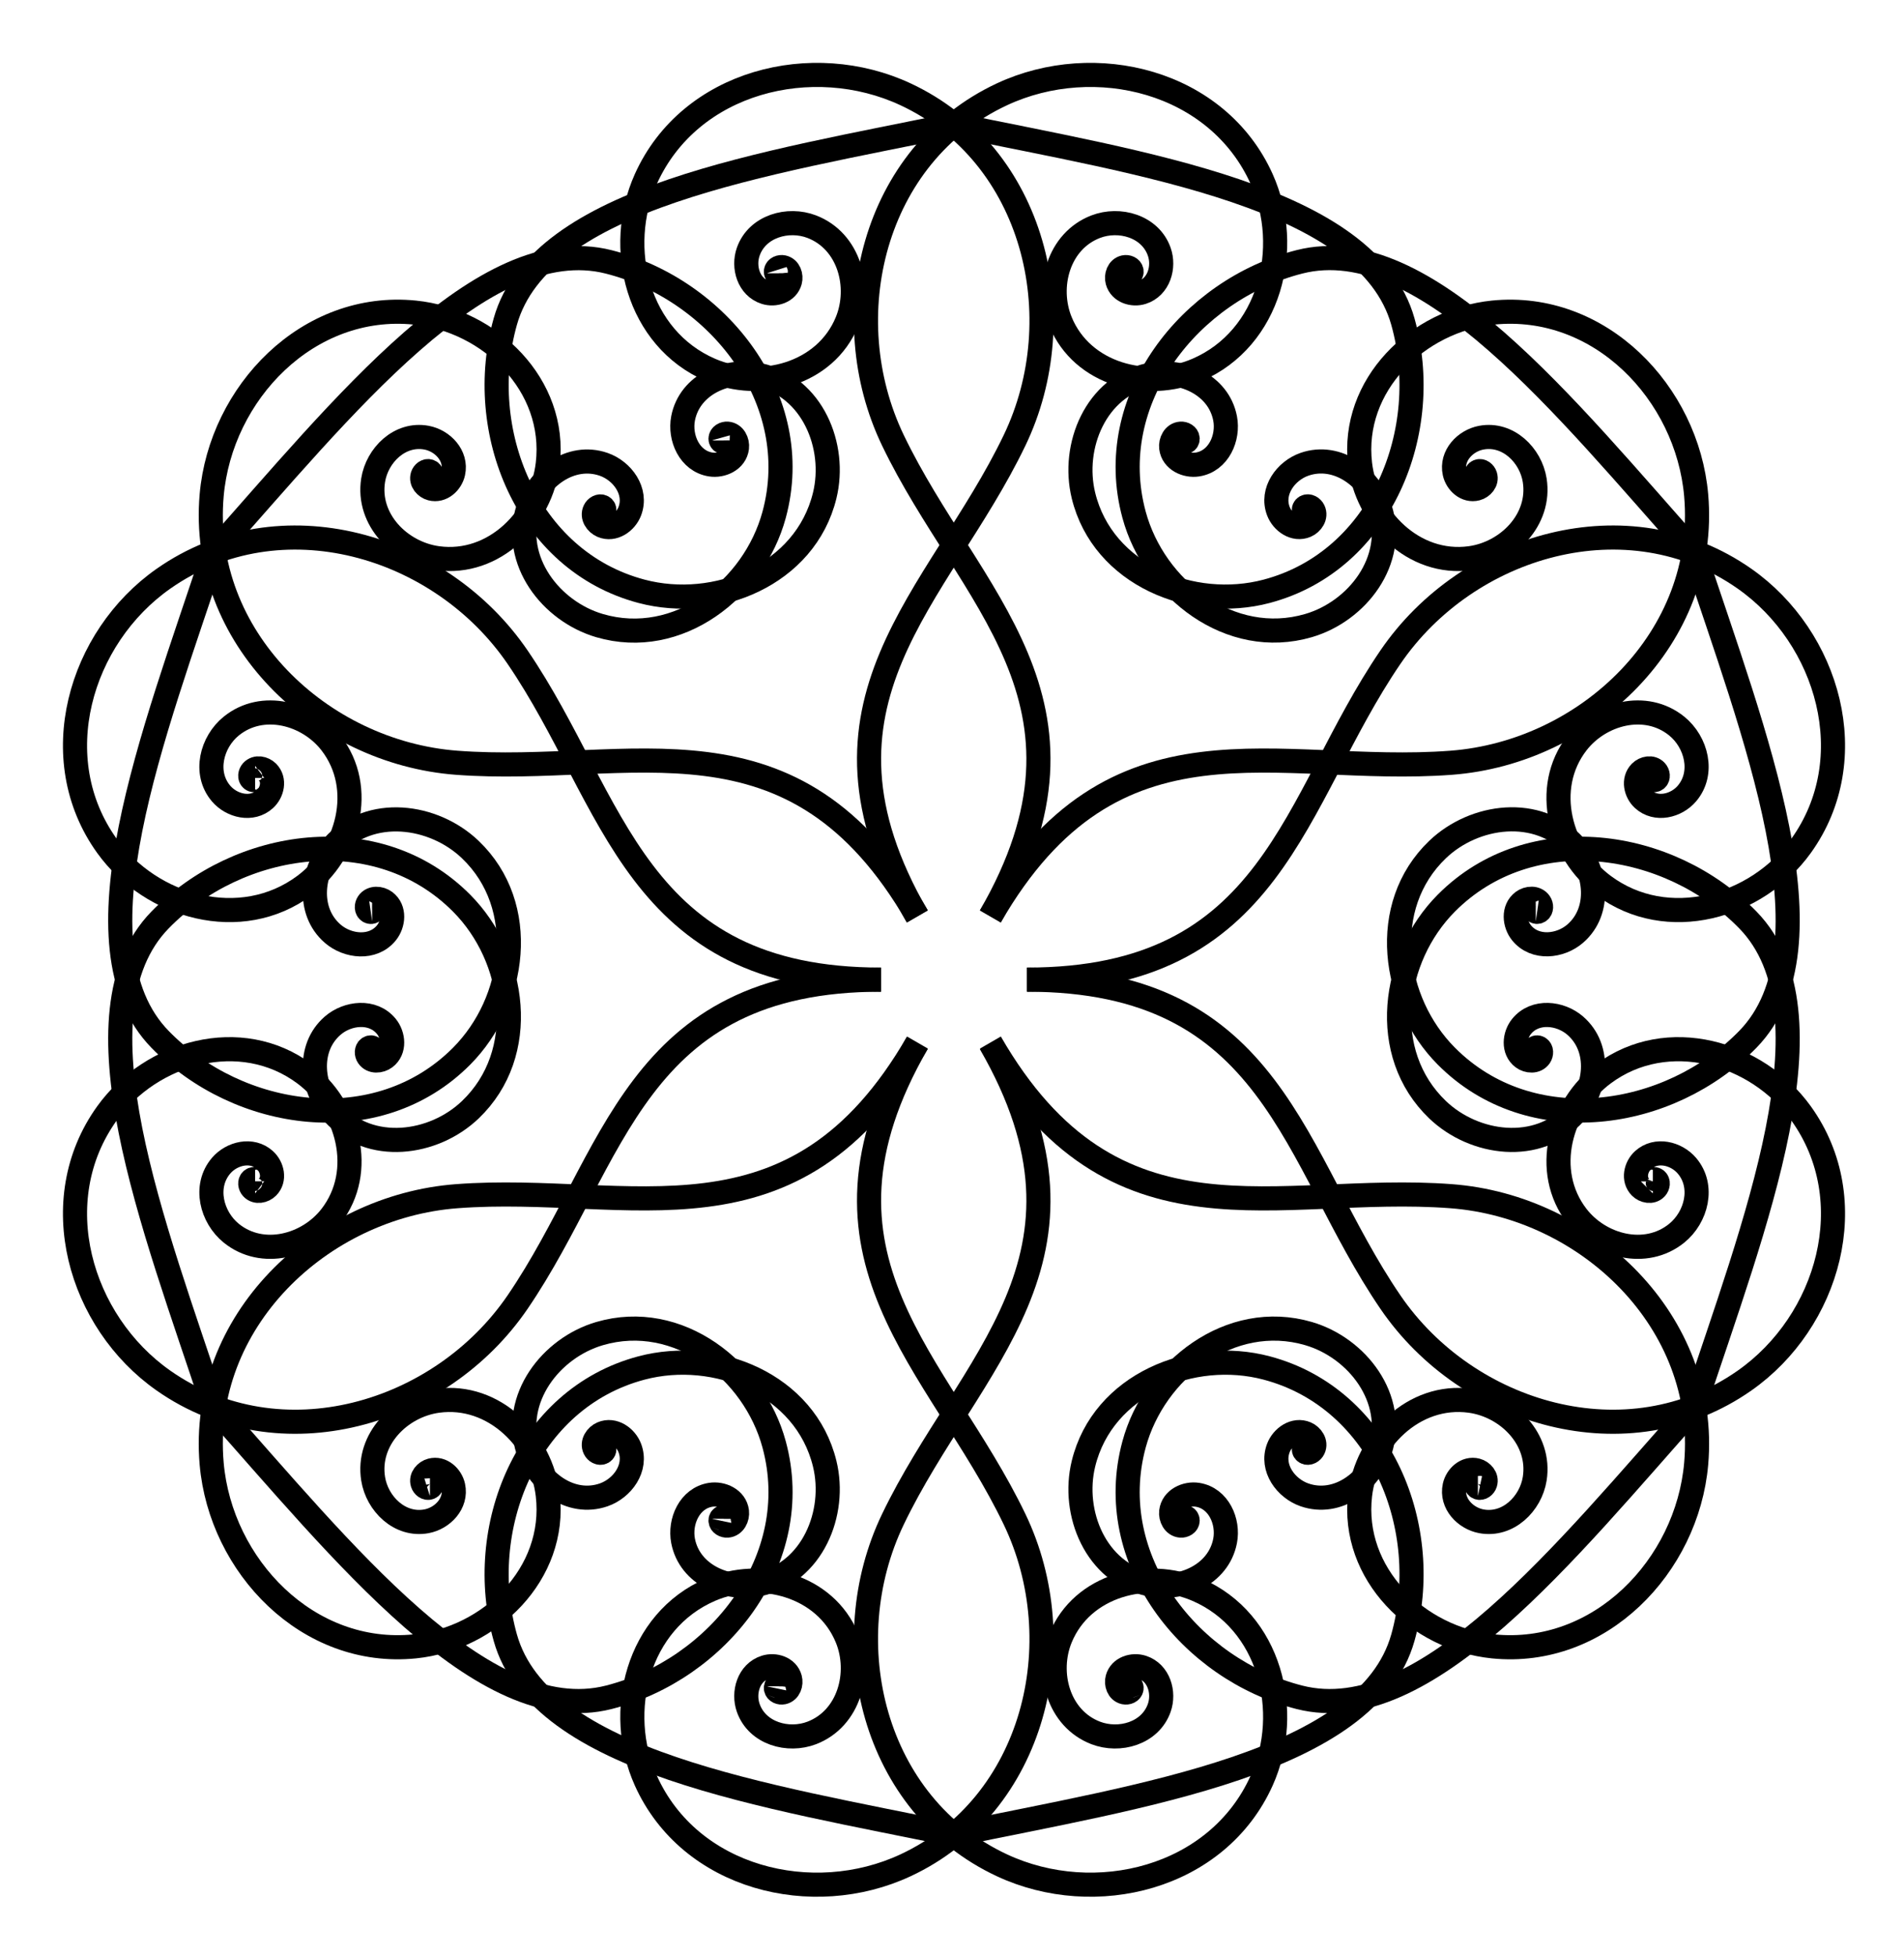
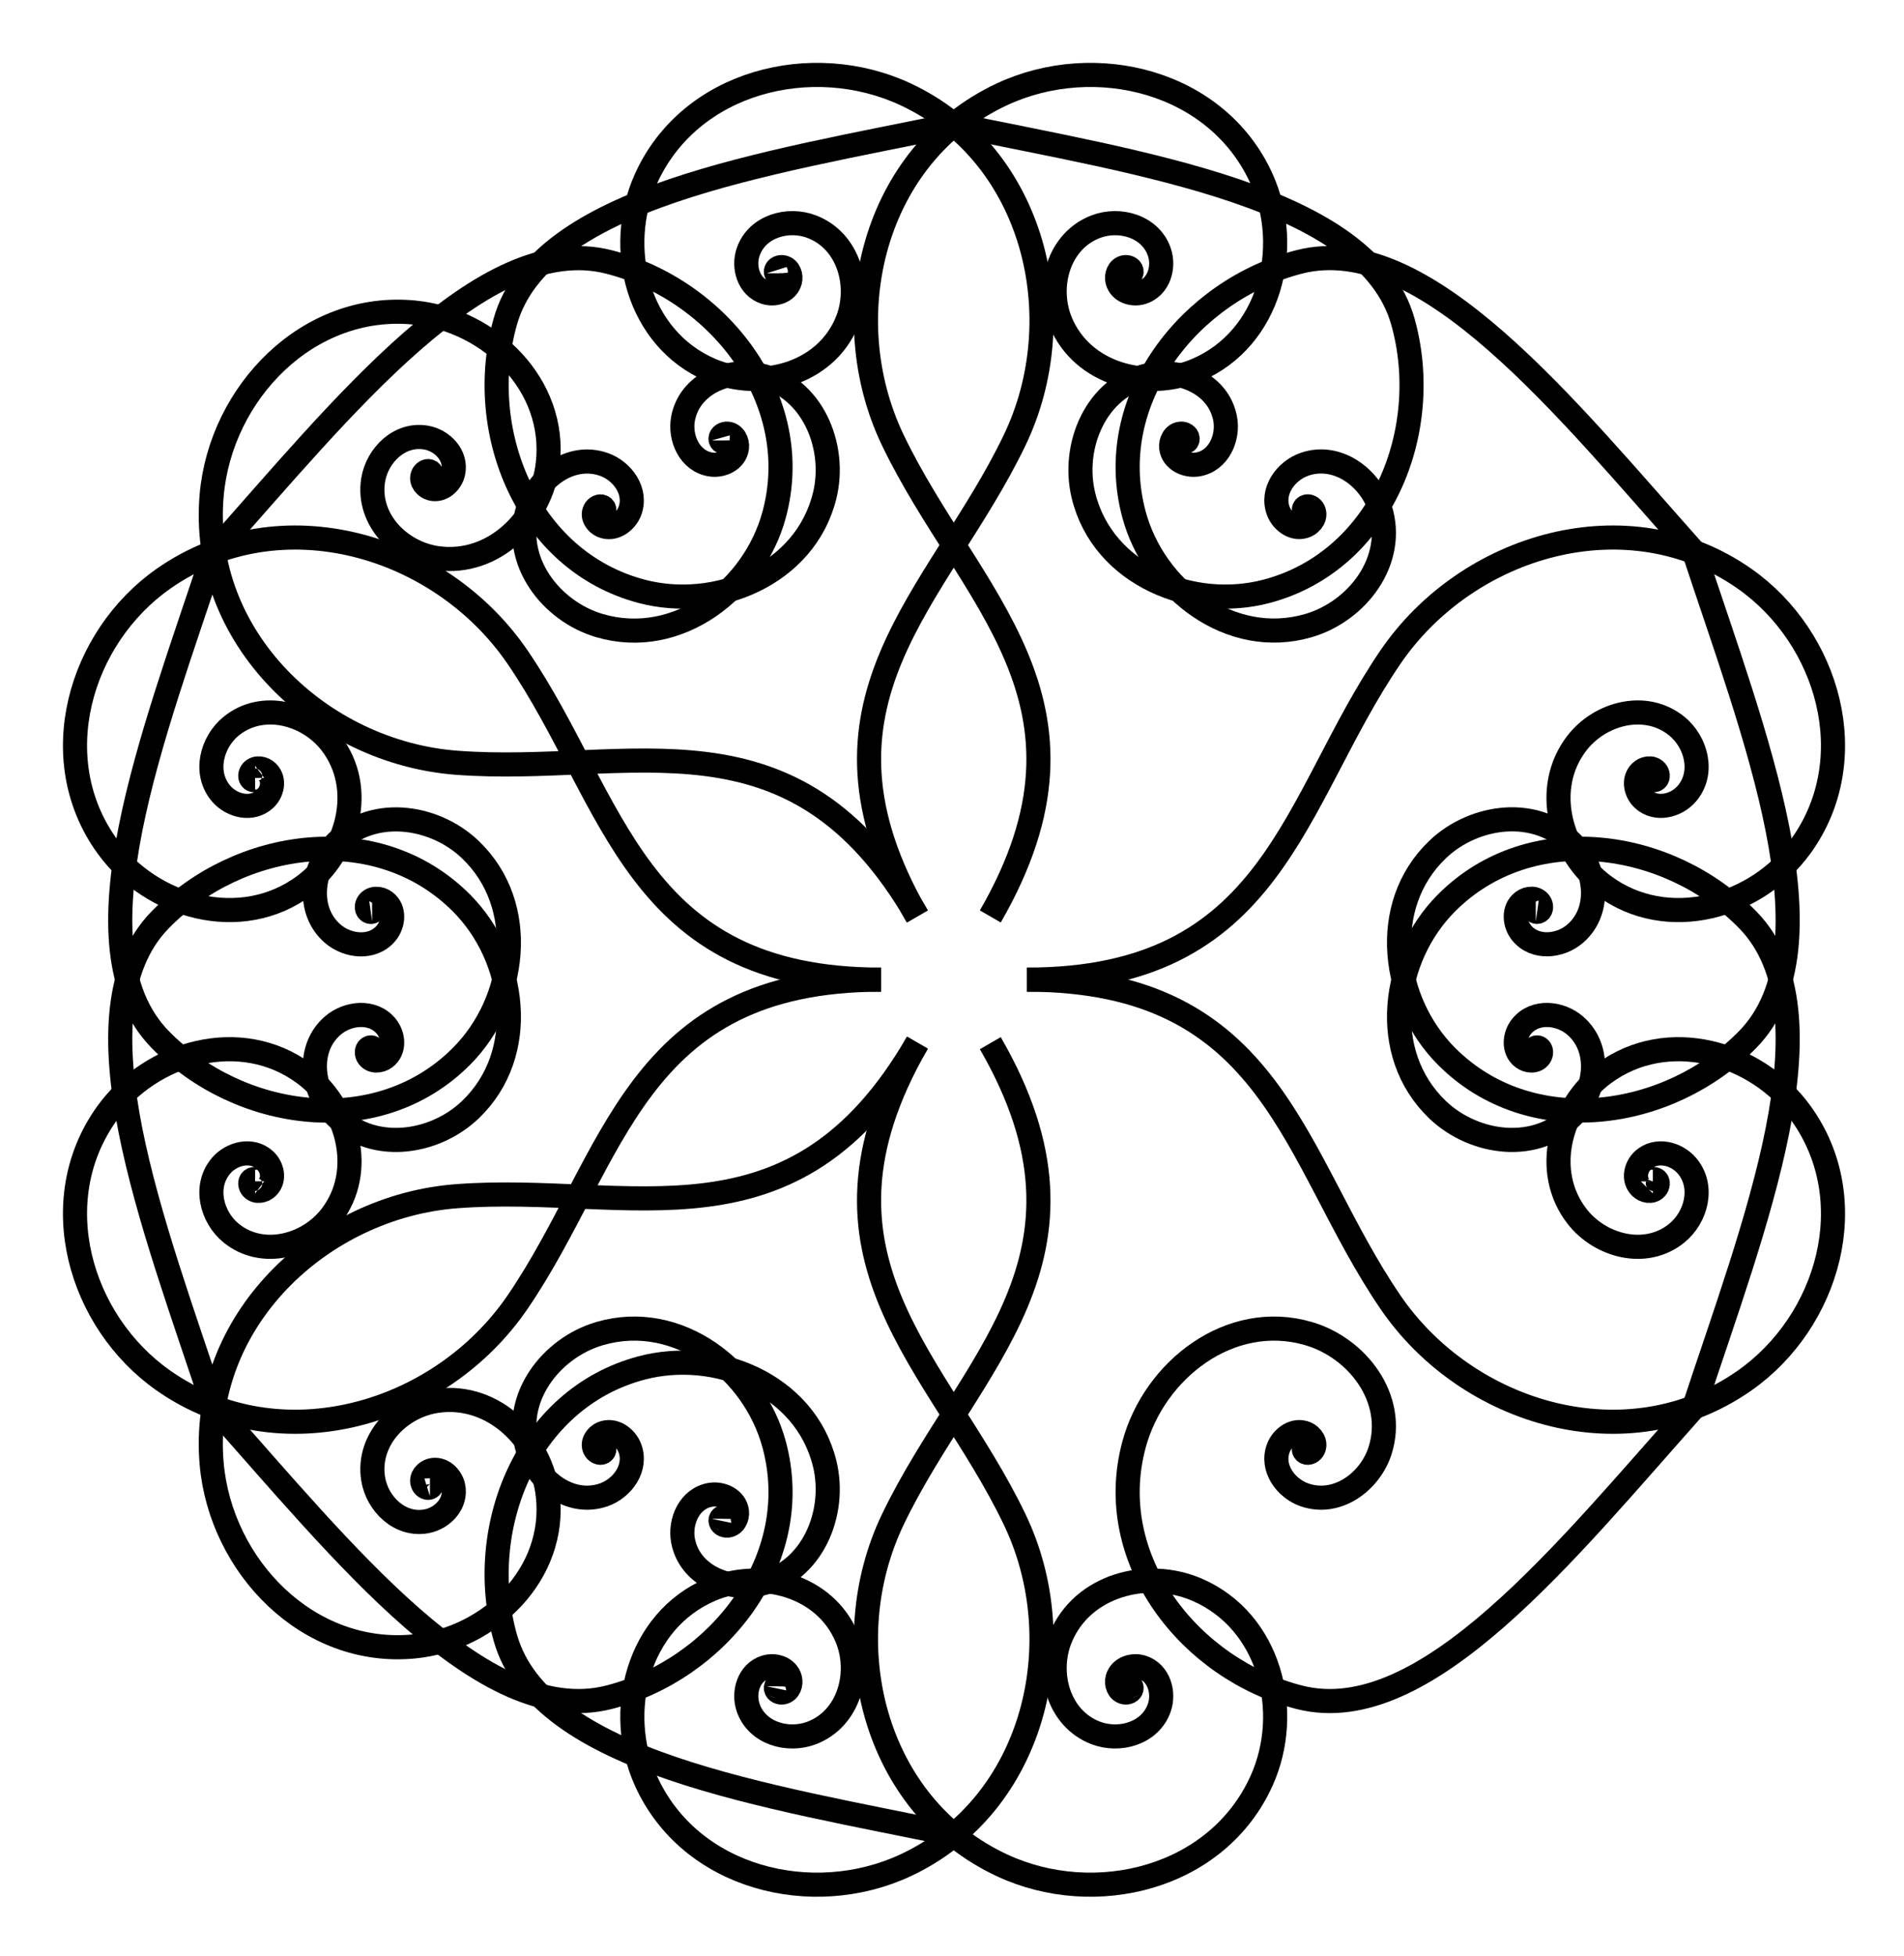
<svg xmlns="http://www.w3.org/2000/svg" enable-background="new 0 0 516.294 555.13" overflow="visible" version="1.1" viewBox="0 0 559.69 574.58" xml:space="preserve">
  <g transform="matrix(2.001 0 0 2.001 -1837.9 -1622)" fill="none" stroke="#000" stroke-width="3.542">
    <path d="m1084.3 850.72c2e-4 2.6e-4 0-2e-4 0 0 0.01-5e-3 -0.01-9e-3 -0.01-0.01-0.028-8e-3 -0.046 0.028-0.047 0.05-0.01 0.093 0.103 0.14 0.179 0.136 0.231-0.011 0.332-0.281 0.303-0.478-0.071-0.483-0.632-0.676-1.056-0.584-0.898 0.196-1.234 1.247-1.014 2.05 0.42 1.534 2.234 2.082 3.627 1.639 2.459-0.783 3.304-3.721 2.503-5.981-1.329-3.749-5.856-4.998-9.334-3.662-5.489 2.11-7.272 8.805-5.17 13.936 3.185 7.774 12.751 10.245 20.063 7.091 10.705-4.618 14.045-17.902 9.49-28.025-6.479-14.397-24.478-18.818-38.152-12.44-18.968 8.846-24.711 32.726-16.016 50.812 11.114 23.118 32.503 38.386 14.306 69.905" />
    <path d="m1032.9 850.72c-2e-4 2.6e-4 0-2e-4 0 0-0.01-5e-3 0.01-9e-3 0.01-0.01 0.028-8e-3 0.046 0.028 0.047 0.05 0.01 0.093-0.103 0.14-0.179 0.136-0.231-0.011-0.332-0.281-0.303-0.478 0.071-0.483 0.632-0.676 1.056-0.584 0.898 0.196 1.234 1.247 1.014 2.05-0.42 1.534-2.234 2.082-3.627 1.639-2.459-0.783-3.304-3.721-2.503-5.981 1.329-3.749 5.856-4.998 9.334-3.662 5.489 2.11 7.272 8.805 5.17 13.936-3.185 7.774-12.751 10.245-20.063 7.091-10.705-4.618-14.045-17.902-9.49-28.025 6.479-14.397 24.478-18.818 38.152-12.44 18.968 8.846 24.711 32.726 16.016 50.812-11.114 23.118-32.503 38.386-14.306 69.905" />
    <path d="m981.65 880.33c2.6e-4 -5e-5 -2e-4 -1.5e-4 0 0-5e-3 -5e-3 -0.011-2e-4 -0.013 5e-3 -0.021 0.02 5e-3 0.054 0.02 0.066 0.076 0.053 0.173-0.02 0.207-0.087 0.106-0.206-0.077-0.428-0.262-0.502-0.453-0.18-0.902 0.21-1.033 0.622-0.279 0.876 0.463 1.693 1.268 1.904 1.539 0.403 2.92-0.894 3.233-2.322 0.552-2.521-1.571-4.723-3.928-5.159-3.911-0.724-7.256 2.572-7.838 6.253-0.917 5.809 3.989 10.7 9.483 11.445 8.325 1.129 15.247-5.921 16.172-13.831 1.354-11.58-8.48-21.115-19.525-22.232-15.707-1.588-28.535 11.791-29.849 26.822-1.823 20.851 15.984 37.764 35.994 39.277 25.577 1.934 49.493-8.957 67.69 22.562" />
    <path d="m955.97 924.82c1e-4 2.6e-4 -2.6e-4 -1.5e-4 0 0-6e-3 0-6e-3 -9e-3 -5e-3 -0.013 7e-3 -0.028 0.048-0.025 0.067-0.016 0.084 0.039 0.069 0.159 0.028 0.223-0.125 0.194-0.41 0.147-0.566 0.024-0.383-0.303-0.269-0.886 0.022-1.206 0.619-0.68 1.697-0.446 2.283 0.146 1.118 1.131 0.686 2.976-0.395 3.961-1.907 1.738-4.875 1.001-6.431-0.823-2.583-3.025-1.401-7.571 1.496-9.914 4.572-3.699 11.26-1.896 14.653 2.49 5.14 6.645 2.496 16.166-3.891 20.921-9.351 6.963-22.525 3.213-29.014-5.794-9.228-12.81-4.057-30.608 8.303-39.262 17.145-12.004 40.695-5.038 52.01 11.535 14.463 21.184 16.99 47.343 53.383 47.343" />
    <path d="m955.97 984.05c1e-4 -2.6e-4 -2.6e-4 1e-4 0 0-6e-3 0-6e-3 9e-3 -5e-3 0.013 7e-3 0.028 0.048 0.025 0.067 0.017 0.084-0.039 0.069-0.159 0.028-0.223-0.125-0.194-0.41-0.147-0.566-0.024-0.383 0.303-0.269 0.886 0.022 1.206 0.619 0.679 1.697 0.446 2.283-0.146 1.118-1.131 0.686-2.976-0.395-3.961-1.907-1.738-4.875-1.001-6.431 0.823-2.583 3.025-1.401 7.571 1.496 9.915 4.572 3.699 11.26 1.896 14.653-2.49 5.14-6.645 2.496-16.166-3.891-20.921-9.351-6.963-22.525-3.213-29.014 5.794-9.228 12.81-4.057 30.609 8.303 39.263 17.145 12.004 40.695 5.038 52.01-11.535 14.463-21.184 16.99-47.343 53.383-47.343" />
    <path d="m981.65 1028.5c2.6e-4 1e-4 -2e-4 1e-4 0 0-5e-3 0.01-0.011 2e-4 -0.013-0.01-0.021-0.02 5e-3 -0.054 0.02-0.066 0.076-0.053 0.173 0.02 0.207 0.088 0.106 0.206-0.077 0.428-0.262 0.502-0.453 0.18-0.902-0.21-1.033-0.622-0.279-0.876 0.463-1.693 1.268-1.904 1.539-0.403 2.92 0.894 3.233 2.322 0.552 2.521-1.571 4.723-3.928 5.159-3.911 0.724-7.256-2.572-7.838-6.253-0.917-5.809 3.989-10.7 9.483-11.445 8.325-1.129 15.247 5.921 16.172 13.831 1.354 11.58-8.48 21.115-19.525 22.232-15.707 1.587-28.535-11.791-29.849-26.822-1.823-20.851 15.984-37.764 35.994-39.277 25.577-1.934 49.493 8.957 67.69-22.562" />
    <path d="m1032.9 1058.2c-2e-4 -3e-4 0 2e-4 0 0-0.01 0.01 0.01 0.01 0.01 0.011 0.028 0.01 0.046-0.028 0.047-0.05 0.01-0.093-0.103-0.14-0.179-0.136-0.231 0.011-0.332 0.281-0.303 0.478 0.071 0.483 0.632 0.676 1.056 0.584 0.898-0.196 1.234-1.247 1.014-2.05-0.42-1.534-2.234-2.082-3.627-1.639-2.459 0.783-3.304 3.721-2.503 5.981 1.329 3.749 5.856 4.998 9.334 3.662 5.489-2.11 7.272-8.805 5.17-13.936-3.185-7.774-12.751-10.245-20.063-7.091-10.705 4.618-14.045 17.902-9.49 28.025 6.479 14.397 24.478 18.818 38.152 12.44 18.968-8.846 24.711-32.726 16.016-50.812-11.114-23.118-32.503-38.386-14.306-69.905" />
    <path d="m1084.3 1058.2c2e-4 -3e-4 0 2e-4 0 0 0.01 0.01-0.01 0.01-0.01 0.011-0.028 0.01-0.046-0.028-0.047-0.05-0.01-0.093 0.103-0.14 0.179-0.136 0.231 0.011 0.332 0.281 0.303 0.478-0.071 0.483-0.632 0.676-1.056 0.584-0.898-0.196-1.234-1.247-1.014-2.05 0.42-1.534 2.234-2.082 3.627-1.639 2.459 0.783 3.304 3.721 2.503 5.981-1.329 3.749-5.856 4.998-9.334 3.662-5.489-2.11-7.272-8.805-5.17-13.936 3.185-7.774 12.751-10.245 20.063-7.091 10.705 4.618 14.045 17.902 9.49 28.025-6.479 14.397-24.478 18.818-38.152 12.44-18.968-8.846-24.711-32.726-16.016-50.812 11.114-23.118 32.503-38.386 14.306-69.905" />
-     <path d="m1135.6 1028.5c-3e-4 1e-4 2e-4 2e-4 0 0 0.01 0.01 0.011 2e-4 0.014-0.01 0.021-0.02-0.01-0.054-0.02-0.066-0.076-0.053-0.173 0.02-0.207 0.088-0.106 0.206 0.077 0.428 0.262 0.502 0.453 0.18 0.902-0.21 1.033-0.622 0.279-0.876-0.463-1.693-1.268-1.904-1.539-0.403-2.92 0.894-3.232 2.322-0.552 2.521 1.571 4.723 3.928 5.159 3.911 0.724 7.256-2.572 7.838-6.253 0.917-5.809-3.989-10.7-9.483-11.445-8.325-1.129-15.247 5.921-16.172 13.831-1.354 11.58 8.48 21.115 19.525 22.232 15.707 1.587 28.535-11.791 29.849-26.822 1.823-20.851-15.984-37.764-35.994-39.277-25.576-1.934-49.493 8.957-67.69-22.562" />
    <path d="m1161.3 984.05c-1e-4 -2.6e-4 3e-4 1.6e-4 0 0 0.01 0 0.01 9e-3 0.01 0.013-0.01 0.028-0.047 0.025-0.067 0.017-0.084-0.039-0.069-0.159-0.028-0.223 0.125-0.194 0.41-0.147 0.566-0.024 0.383 0.303 0.269 0.886-0.022 1.206-0.619 0.679-1.697 0.446-2.283-0.146-1.118-1.131-0.686-2.976 0.395-3.961 1.907-1.738 4.875-1.001 6.432 0.823 2.583 3.025 1.401 7.571-1.496 9.915-4.572 3.699-11.26 1.896-14.653-2.49-5.14-6.645-2.496-16.166 3.891-20.921 9.351-6.963 22.526-3.213 29.014 5.794 9.228 12.81 4.057 30.609-8.303 39.263-17.145 12.004-40.695 5.038-52.01-11.535-14.463-21.184-16.99-47.343-53.383-47.343" />
    <path d="m1161.3 924.82c-1e-4 3.1e-4 2e-4 -1e-4 0 0 0.01 0 0.01-9e-3 0.01-0.013-0.01-0.028-0.048-0.025-0.067-0.017-0.084 0.039-0.069 0.159-0.028 0.223 0.125 0.194 0.409 0.147 0.566 0.024 0.383-0.302 0.269-0.886-0.022-1.206-0.619-0.679-1.697-0.446-2.283 0.146-1.119 1.131-0.686 2.976 0.395 3.961 1.907 1.738 4.875 1.001 6.431-0.823 2.583-3.025 1.401-7.571-1.496-9.914-4.572-3.699-11.26-1.896-14.653 2.49-5.14 6.645-2.496 16.166 3.891 20.921 9.351 6.963 22.525 3.213 29.014-5.794 9.228-12.81 4.057-30.608-8.303-39.262-17.145-12.004-40.695-5.038-52.01 11.535-14.463 21.184-16.99 47.343-53.383 47.343" />
-     <path d="m1135.6 880.33c-3e-4 -5e-5 2e-4 -1.5e-4 0 0 0.01-5e-3 0.011-2e-4 0.013 5e-3 0.021 0.02-0.01 0.054-0.02 0.066-0.076 0.053-0.173-0.02-0.207-0.087-0.106-0.206 0.077-0.428 0.262-0.502 0.453-0.18 0.902 0.21 1.033 0.622 0.279 0.876-0.463 1.693-1.268 1.904-1.539 0.403-2.92-0.894-3.233-2.322-0.552-2.521 1.571-4.723 3.928-5.159 3.911-0.724 7.256 2.572 7.838 6.253 0.917 5.809-3.989 10.7-9.483 11.445-8.325 1.129-15.247-5.921-16.172-13.831-1.354-11.58 8.48-21.115 19.525-22.232 15.707-1.587 28.535 11.791 29.849 26.822 1.823 20.851-15.984 37.764-35.994 39.277-25.576 1.934-49.493-8.957-67.69 22.562" />
    <path d="m1092.5 875.27c0-5e-5 0 5e-5 1e-4 5e-5 -1e-4 3.1e-4 0 0 0 0 0.01-6e-3 -0.01-0.012-0.01-0.013-0.028-8e-3 -0.049 0.025-0.053 0.048-0.016 0.09 0.087 0.148 0.163 0.153 0.231 0.016 0.364-0.24 0.362-0.439-0.01-0.508-0.562-0.782-1.01-0.75-1.002 0.072-1.517 1.17-1.408 2.067 0.22 1.822 2.221 2.722 3.872 2.458 3.105-0.497 4.595-3.926 4.046-6.771-0.97-5.026-6.553-7.381-11.196-6.357-7.796 1.719-11.38 10.437-9.609 17.689 2.849 11.671 15.981 16.951 26.902 14.062 16.951-4.484 24.517-23.674 20.016-39.617-5.186-18.371-38.385-23.192-65.901-28.913" />
    <path d="m1024.8 875.27c0-5e-5 0 5e-5 -1e-4 5e-5 1e-4 3.1e-4 0 0 0 0-0.01-6e-3 0.01-0.012 0.01-0.013 0.028-8e-3 0.049 0.025 0.053 0.048 0.016 0.09-0.087 0.148-0.163 0.153-0.231 0.016-0.364-0.24-0.362-0.439 0.01-0.508 0.562-0.782 1.01-0.75 1.002 0.072 1.517 1.17 1.408 2.067-0.22 1.822-2.221 2.722-3.872 2.458-3.105-0.497-4.595-3.926-4.046-6.771 0.97-5.026 6.553-7.381 11.196-6.357 7.796 1.719 11.38 10.437 9.609 17.689-2.849 11.671-15.981 16.951-26.902 14.062-16.951-4.484-24.517-23.674-20.016-39.617 5.186-18.371 38.385-23.192 65.901-28.913" />
    <path d="m1007 885.56c0-2e-5 1e-4 3e-5 1e-4 -6e-5 2e-4 2.4e-4 0 0 0 0-2e-4 -0.012-0.015 3e-3 -0.017 2e-3 -0.021 0.02 0 0.055 0.015 0.07 0.07 0.059 0.172-1e-3 0.214-0.064 0.129-0.192-0.026-0.436-0.199-0.533-0.445-0.245-0.959 0.096-1.154 0.499-0.439 0.904 0.255 1.898 1.086 2.253 1.688 0.721 3.468-0.562 4.064-2.125 1.122-2.938-1.103-5.942-3.84-6.889-4.838-1.674-9.669 1.985-11.103 6.517-2.409 7.612 3.349 15.074 10.515 17.167 11.532 3.368 22.671-5.364 25.629-16.266 4.592-16.922-8.244-33.069-24.302-37.143-18.503-4.694-39.277 21.647-57.99 42.615" />
    <path d="m973.16 944.15c-4e-5 -2e-5 4e-5 3e-5 -1e-5 1.1e-4 3.2e-4 7e-5 0 0 0 0-0.01 6e-3 -5e-3 -0.015-7e-3 -0.015 7e-3 -0.028 0.046-0.03 0.068-0.022 0.086 0.031 0.085 0.149 0.051 0.217-0.102 0.208-0.39 0.196-0.561 0.094-0.435-0.263-0.396-0.878-0.145-1.249 0.564-0.832 1.771-0.729 2.494-0.186 1.468 1.101 1.247 3.284 0.192 4.582-1.983 2.441-5.698 2.016-7.886 0.119-3.868-3.353-3.116-9.366 0.092-12.874 5.387-5.892 14.728-4.637 20.124 0.523 8.683 8.303 6.69 22.315-1.272 30.329-12.359 12.438-32.761 9.395-44.317-2.474-13.316-13.677-0.892-44.838 7.911-71.528" />
    <path d="m973.16 964.73c-4e-5 3e-5 4e-5 -2e-5 -1e-5 -1.1e-4 3.2e-4 -7e-5 0 0 0 0-0.01-6e-3 -5e-3 0.015-7e-3 0.015 7e-3 0.028 0.046 0.03 0.068 0.022 0.086-0.031 0.085-0.149 0.051-0.217-0.102-0.208-0.39-0.196-0.561-0.094-0.435 0.263-0.396 0.878-0.145 1.249 0.564 0.832 1.771 0.729 2.494 0.186 1.468-1.101 1.247-3.284 0.192-4.582-1.983-2.441-5.698-2.016-7.886-0.119-3.868 3.353-3.116 9.366 0.092 12.874 5.387 5.892 14.728 4.637 20.124-0.523 8.683-8.303 6.69-22.315-1.272-30.329-12.359-12.438-32.761-9.395-44.317 2.474-13.316 13.677-0.892 44.838 7.911 71.528" />
    <path d="m1007 1023.3c-1e-4 0 0 0 1e-4 1e-4 2e-4 -3e-4 0 0 0 0-2e-4 0.012-0.015 0-0.017 0-0.021-0.02 0-0.055 0.015-0.07 0.07-0.059 0.172 0 0.214 0.064 0.129 0.192-0.026 0.435-0.199 0.533-0.445 0.245-0.959-0.096-1.154-0.499-0.439-0.904 0.255-1.898 1.086-2.253 1.688-0.721 3.468 0.562 4.064 2.125 1.122 2.938-1.103 5.942-3.84 6.889-4.838 1.674-9.669-1.985-11.103-6.517-2.409-7.612 3.349-15.074 10.515-17.166 11.532-3.368 22.671 5.364 25.629 16.266 4.592 16.922-8.244 33.069-24.302 37.143-18.503 4.694-39.277-21.647-57.99-42.616" />
    <path d="m1024.8 1033.6c0 1e-4 0 0-1e-4 0 1e-4 -3e-4 0 0 0 0-0.01 0.01 0.01 0.012 0.01 0.013 0.028 0.01 0.049-0.025 0.053-0.047 0.016-0.09-0.087-0.148-0.163-0.153-0.231-0.016-0.364 0.24-0.362 0.439 0.01 0.508 0.562 0.782 1.01 0.75 1.002-0.072 1.517-1.17 1.408-2.067-0.22-1.822-2.221-2.722-3.872-2.458-3.105 0.497-4.595 3.926-4.046 6.771 0.97 5.026 6.553 7.381 11.196 6.357 7.796-1.719 11.38-10.437 9.609-17.689-2.849-11.671-15.981-16.951-26.902-14.062-16.951 4.484-24.517 23.674-20.016 39.617 5.186 18.371 38.385 23.192 65.901 28.913" />
-     <path d="m1092.5 1033.6s0-1e-4 1e-4 -1e-4c-1e-4 -3e-4 0 0 0 0 0.01 0.01-0.01 0.012-0.01 0.013-0.028 0.01-0.049-0.025-0.053-0.047-0.016-0.09 0.087-0.148 0.163-0.153 0.231-0.016 0.364 0.24 0.362 0.439-0.01 0.508-0.562 0.782-1.01 0.75-1.002-0.072-1.517-1.17-1.408-2.067 0.22-1.822 2.221-2.722 3.872-2.458 3.105 0.497 4.595 3.926 4.046 6.771-0.97 5.026-6.553 7.381-11.196 6.357-7.796-1.719-11.38-10.437-9.609-17.689 2.849-11.671 15.981-16.951 26.902-14.062 16.951 4.484 24.517 23.674 20.016 39.617-5.186 18.371-38.385 23.192-65.901 28.913" />
-     <path d="m1110.3 1023.3s-1e-4 0-1e-4 1e-4c-2e-4 -3e-4 0 0 0 0 2e-4 0.012 0.015 0 0.017 0 0.021-0.02 0-0.055-0.015-0.07-0.07-0.059-0.172 0-0.214 0.064-0.129 0.192 0.025 0.435 0.199 0.533 0.445 0.245 0.959-0.096 1.154-0.499 0.439-0.904-0.255-1.898-1.086-2.253-1.688-0.721-3.468 0.562-4.064 2.125-1.122 2.938 1.103 5.942 3.84 6.889 4.838 1.673 9.669-1.985 11.104-6.517 2.409-7.612-3.349-15.074-10.515-17.166-11.532-3.368-22.671 5.364-25.629 16.266-4.592 16.922 8.244 33.069 24.302 37.143 18.503 4.694 39.277-21.647 57.99-42.615" />
+     <path d="m1110.3 1023.3c-2e-4 -3e-4 0 0 0 0 2e-4 0.012 0.015 0 0.017 0 0.021-0.02 0-0.055-0.015-0.07-0.07-0.059-0.172 0-0.214 0.064-0.129 0.192 0.025 0.435 0.199 0.533 0.445 0.245 0.959-0.096 1.154-0.499 0.439-0.904-0.255-1.898-1.086-2.253-1.688-0.721-3.468 0.562-4.064 2.125-1.122 2.938 1.103 5.942 3.84 6.889 4.838 1.673 9.669-1.985 11.104-6.517 2.409-7.612-3.349-15.074-10.515-17.166-11.532-3.368-22.671 5.364-25.629 16.266-4.592 16.922 8.244 33.069 24.302 37.143 18.503 4.694 39.277-21.647 57.99-42.615" />
    <path d="m1144.1 964.73c0 2e-5 -1e-4 -3e-5 0-1.1e-4 -3e-4 -7e-5 0 0 0 0 0.01-6e-3 0.01 0.015 0.01 0.015-0.01 0.028-0.046 0.03-0.068 0.022-0.086-0.031-0.085-0.149-0.051-0.217 0.102-0.208 0.39-0.196 0.561-0.094 0.435 0.263 0.396 0.878 0.145 1.249-0.564 0.832-1.771 0.729-2.494 0.186-1.468-1.101-1.247-3.284-0.192-4.582 1.983-2.441 5.698-2.016 7.886-0.119 3.868 3.353 3.116 9.366-0.092 12.874-5.387 5.892-14.728 4.637-20.124-0.523-8.683-8.303-6.69-22.315 1.272-30.329 12.359-12.438 32.761-9.395 44.318 2.474 13.316 13.677 0.892 44.838-7.911 71.528" />
    <path d="m1144.1 944.14c0-3e-5 -1e-4 2e-5 0 1.1e-4 -3e-4 7e-5 0 0 0 0 0.01 6e-3 0.01-0.015 0.01-0.015-0.01-0.028-0.046-0.03-0.068-0.022-0.086 0.031-0.085 0.149-0.051 0.217 0.102 0.208 0.39 0.196 0.561 0.094 0.435-0.263 0.396-0.878 0.145-1.249-0.564-0.832-1.771-0.729-2.494-0.186-1.468 1.101-1.247 3.284-0.192 4.582 1.983 2.441 5.698 2.016 7.886 0.119 3.868-3.353 3.116-9.366-0.092-12.874-5.387-5.892-14.728-4.637-20.124 0.523-8.683 8.303-6.69 22.315 1.272 30.329 12.359 12.438 32.761 9.395 44.317-2.474 13.316-13.677 0.892-44.838-7.911-71.528" />
    <path d="m1110.3 885.55c0-3e-5 -1e-4 2e-5 -1e-4 -6e-5 -2e-4 2.4e-4 0 0 0 0 2e-4 -0.012 0.015 3e-3 0.017 2e-3 0.021 0.02 0 0.055-0.015 0.07-0.07 0.059-0.172-1e-3 -0.214-0.064-0.129-0.192 0.026-0.436 0.199-0.533 0.445-0.245 0.959 0.096 1.154 0.499 0.439 0.904-0.255 1.898-1.086 2.253-1.688 0.721-3.468-0.562-4.064-2.125-1.122-2.938 1.103-5.942 3.84-6.889 4.838-1.673 9.669 1.985 11.104 6.517 2.409 7.612-3.349 15.074-10.515 17.167-11.532 3.368-22.671-5.364-25.629-16.266-4.592-16.922 8.244-33.069 24.302-37.143 18.503-4.694 39.277 21.647 57.99 42.615" />
  </g>
</svg>